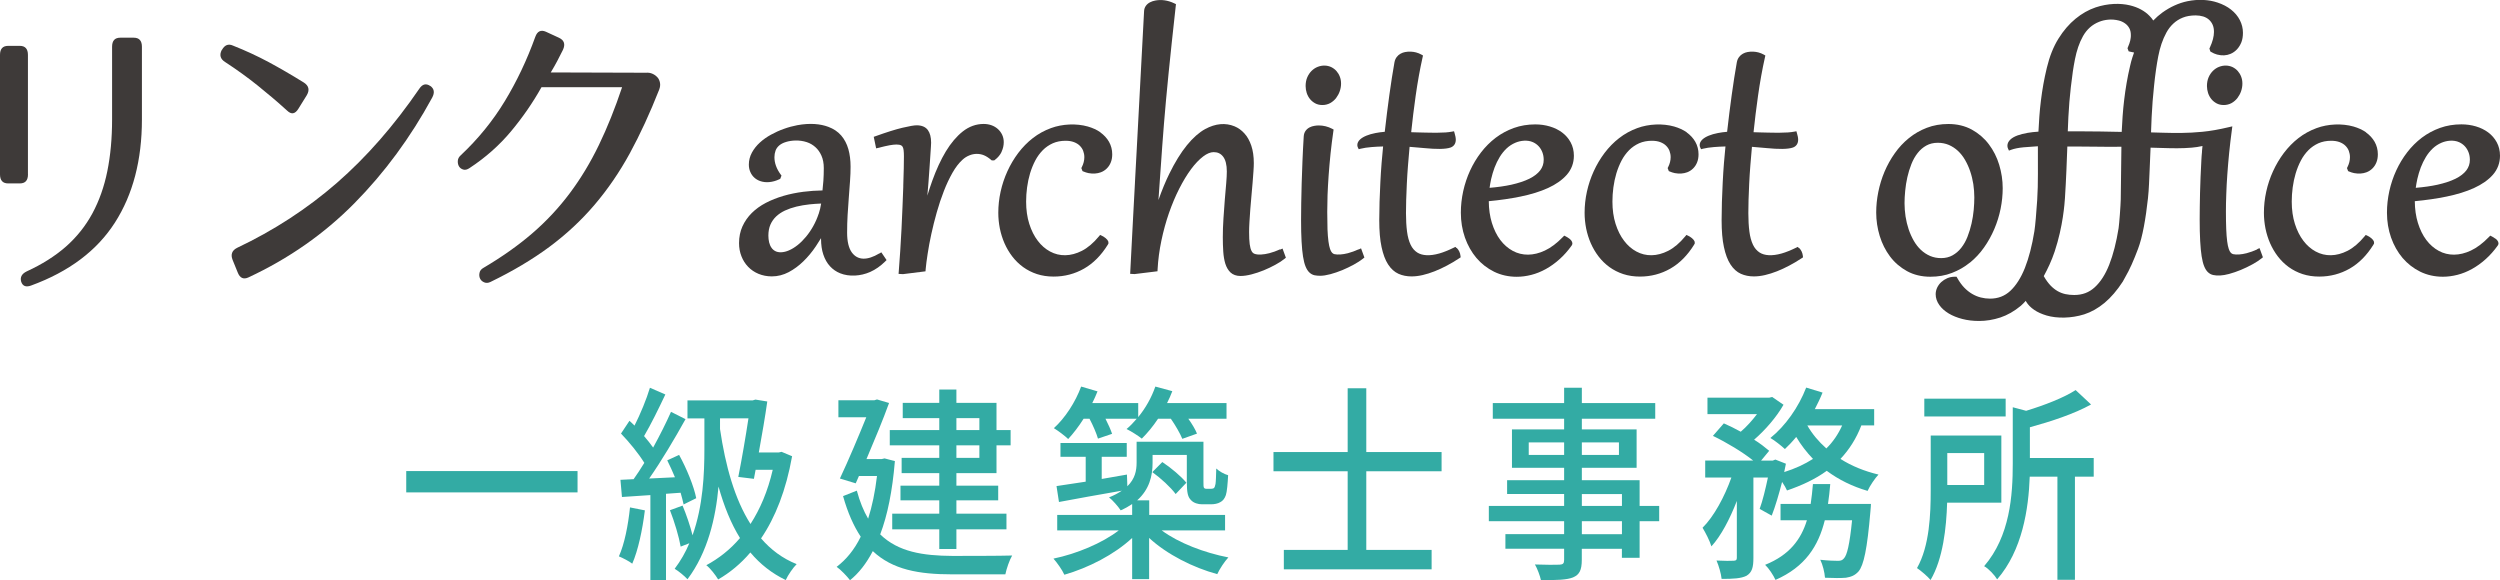
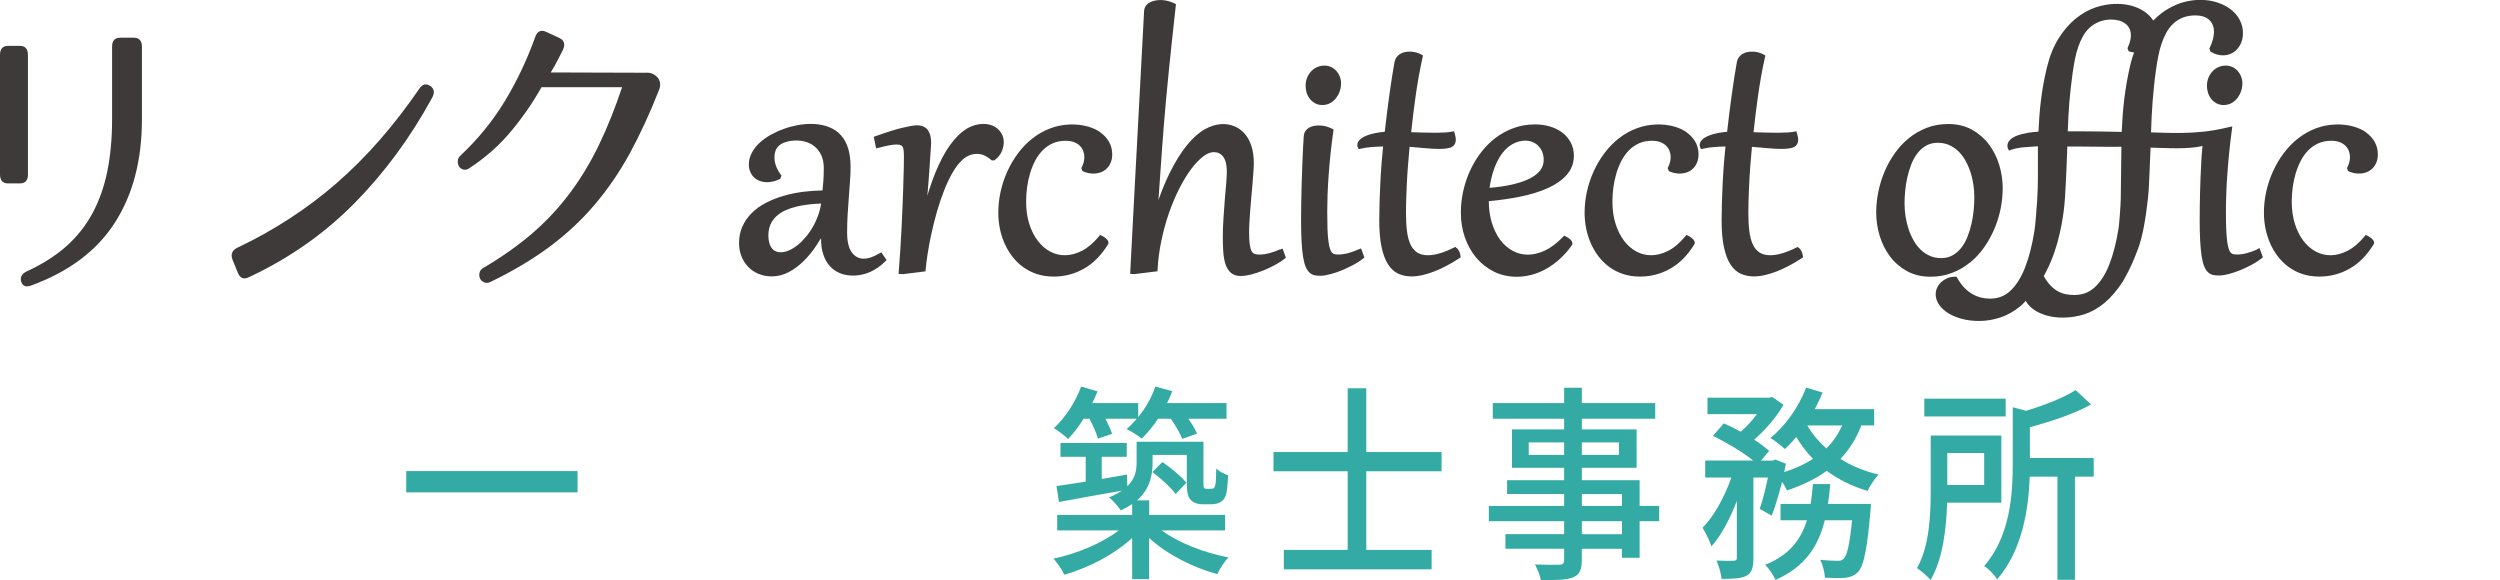
<svg xmlns="http://www.w3.org/2000/svg" id="_レイヤー_1" viewBox="0 0 499.4 115.9">
  <defs>
    <style>.cls-1{fill:#3e3a39;}.cls-2{fill:#33aba4;}</style>
  </defs>
  <path class="cls-2" d="M115.37,94.1v4.26h-34.22v-4.26h34.22Z" />
-   <path class="cls-2" d="M128.82,101.95c-.49,3.93-1.35,7.98-2.52,10.65-.56-.46-1.95-1.17-2.67-1.46,1.13-2.51,1.84-6.19,2.22-9.78l2.97.59ZM133.04,98.65v17.21h-3.12v-16.96l-5.68.38-.3-3.43,2.63-.13c.68-.96,1.43-2.09,2.14-3.26-1.16-1.88-3.01-4.14-4.66-5.85l1.69-2.55c.34.29.67.63,1.01.96,1.17-2.3,2.41-5.31,3.08-7.56l3.08,1.34c-1.32,2.8-2.9,6.02-4.25,8.31.68.79,1.32,1.59,1.81,2.3,1.35-2.46,2.63-5.01,3.57-7.14l2.9,1.46c-2.11,3.8-4.81,8.36-7.26,11.86l5.15-.25c-.49-1.17-1.02-2.34-1.54-3.38l2.37-1.09c1.5,2.71,2.97,6.31,3.42,8.65l-2.52,1.25c-.15-.67-.34-1.46-.6-2.34l-2.93.21ZM158.23,91.13c-1.2,6.77-3.35,12.24-6.2,16.42,1.95,2.26,4.29,4.01,7.11,5.14-.72.71-1.73,2.17-2.18,3.18-2.78-1.34-5.11-3.18-7.07-5.51-1.92,2.26-4.1,4.05-6.43,5.39-.49-.83-1.62-2.3-2.37-2.84,2.48-1.34,4.78-3.13,6.73-5.43-1.81-2.92-3.2-6.39-4.29-10.28-.56,6.23-2.14,13.12-6.2,18.51-.53-.59-1.77-1.63-2.56-2.09,1.2-1.59,2.18-3.3,2.93-5.1l-1.73.67c-.34-1.96-1.24-4.97-2.14-7.27l2.52-.92c.75,1.79,1.54,4.09,1.99,5.93,2.11-5.89,2.37-12.32,2.37-17.21v-6.14h-3.38v-3.59h13.01l.56-.17,2.37.38c-.41,2.97-1.05,6.64-1.69,10.19h3.95l.6-.13,2.11.88ZM143.83,85.7c1.09,7.39,2.93,14,6.09,18.97,1.92-2.97,3.46-6.56,4.44-10.82h-3.42l-.34,1.8-3.12-.38c.71-3.55,1.5-8.19,2.03-11.7h-5.68v2.13Z" />
-   <path class="cls-2" d="M178.76,92.13c-.49,5.93-1.47,10.78-2.93,14.62,3.61,3.51,8.54,4.26,14.4,4.3,1.84,0,9.7,0,11.96-.08-.53.88-1.13,2.63-1.36,3.76h-10.68c-6.58,0-11.85-.92-15.8-4.64-1.28,2.46-2.78,4.39-4.55,5.81-.56-.75-1.88-2.13-2.67-2.67,1.92-1.46,3.54-3.42,4.81-6.02-1.39-2.09-2.59-4.76-3.53-8.11l2.75-1.09c.6,2.22,1.35,4.05,2.26,5.6.79-2.46,1.39-5.3,1.77-8.52h-3.61l-.64,1.46-3.16-.96c1.77-3.76,3.8-8.6,5.27-12.24h-5.57v-3.39h7.18l.53-.17,2.41.71c-1.16,3.22-2.86,7.31-4.51,11.2h3.05l.56-.13,2.07.54ZM187.63,88.96h-9.89v-3.05h9.89v-2.38h-7.3v-3.05h7.3v-2.67h3.42v2.67h8.01v5.43h2.82v3.05h-2.82v5.55h-8.01v2.51h8.35v2.92h-8.35v2.67h10v3.13h-10v3.93h-3.42v-3.93h-9.4v-3.13h9.4v-2.67h-7.75v-2.92h7.75v-2.51h-7.52v-3.05h7.52v-2.5ZM191.05,85.91h4.59v-2.38h-4.59v2.38ZM195.64,88.96h-4.59v2.5h4.59v-2.5Z" />
  <path class="cls-2" d="M232.07,105.96c3.39,2.51,8.54,4.47,13.31,5.39-.75.79-1.77,2.34-2.22,3.34-4.78-1.29-10.04-3.93-13.61-7.23v8.23h-3.39v-8.23c-3.57,3.34-8.76,5.97-13.54,7.35-.45-1-1.47-2.42-2.18-3.22,4.63-.96,9.74-3.09,13.05-5.64h-12.3v-3.09h14.97v-2.17c-.68.46-1.43.88-2.29,1.26-.45-.71-1.65-2.09-2.33-2.59,1.05-.42,1.88-.88,2.56-1.34-4.47.79-9.1,1.59-12.56,2.26l-.49-3.18c1.65-.25,3.65-.54,5.83-.88v-4.97h-5.04v-2.76h13.24v2.76h-5v4.43c1.66-.29,3.35-.59,5.04-.88l.08,2.34c1.54-1.5,1.85-3.13,1.85-4.76v-4.14h13.35v7.9c0,.71,0,1.17.11,1.3.11.17.3.21.53.21h.79c.26,0,.49-.04.64-.13.15-.13.26-.38.34-.84.08-.5.11-1.63.15-3.09.56.54,1.58,1.13,2.37,1.34-.08,1.59-.23,3.34-.45,3.97-.23.67-.6,1.17-1.13,1.42-.45.29-1.2.42-1.85.42h-1.77c-.79,0-1.69-.25-2.22-.84-.6-.62-.83-1.34-.83-3.76v-5.26h-6.84v1.59c0,2.59-.64,5.3-3.08,7.48h2.41v2.92h15.15v3.09h-12.64ZM216.46,83.65c-.98,1.54-2.03,2.92-3.08,4.05-.64-.63-2.03-1.67-2.86-2.17,2.26-2.05,4.29-5.18,5.45-8.31l3.27.96c-.3.79-.68,1.59-1.05,2.34h9.18v2.8c1.47-1.79,2.67-3.93,3.42-6.1l3.39.92c-.3.79-.64,1.58-1.05,2.38h11.88v3.13h-7.63c.75,1.04,1.39,2.13,1.73,2.97l-2.93,1.04c-.45-1.09-1.36-2.67-2.29-4.01h-2.56c-1.02,1.54-2.14,2.88-3.24,3.97-.72-.59-2.22-1.51-3.05-1.92.72-.58,1.39-1.3,2.03-2.05h-6.24c.56,1.09,1.05,2.21,1.32,3.01l-2.82.96c-.3-1.04-.98-2.63-1.69-3.97h-1.16ZM232.18,92.3c1.73,1.13,3.8,2.88,4.81,4.13l-2.14,2.26c-.98-1.34-2.97-3.17-4.66-4.38l1.99-2.01Z" />
  <path class="cls-2" d="M272.93,94.14v15.71h13.05v3.88h-29.52v-3.88h12.75v-15.71h-14.82v-3.84h14.82v-12.74h3.72v12.74h15.04v3.84h-15.04Z" />
  <path class="cls-2" d="M331.44,104.12h-3.91v7.31h-3.54v-1.8h-8.01v2.17c0,2.13-.49,3.01-1.77,3.55-1.28.5-3.23.54-6.39.54-.19-.88-.72-2.3-1.2-3.13,2.07.08,4.33.08,4.93.04.68-.04.9-.25.9-.96v-2.22h-11.73v-2.92h11.73v-2.59h-15.04v-3.05h15.04v-2.38h-11.39v-2.76h11.39v-2.47h-10.42v-7.68h10.42v-2.13h-14.25v-3.13h14.25v-3.05h3.54v3.05h14.66v3.13h-14.66v2.13h10.94v7.68h-10.94v2.47h11.54v5.14h3.91v3.05ZM312.45,90.88v-2.51h-7.07v2.51h7.07ZM315.99,88.37v2.51h7.41v-2.51h-7.41ZM315.99,101.07h8.01v-2.38h-8.01v2.38ZM324,104.12h-8.01v2.59h8.01v-2.59Z" />
  <path class="cls-2" d="M371.82,84.99c-1.01,2.63-2.44,4.85-4.17,6.68,2.22,1.42,4.81,2.46,7.6,3.13-.72.75-1.73,2.26-2.18,3.26-3.01-.88-5.76-2.22-8.16-4.01-2.29,1.67-5,2.92-7.94,3.93-.19-.46-.56-1.09-.98-1.71-.64,2.47-1.36,4.93-2.07,6.73l-2.41-1.34c.6-1.63,1.16-3.97,1.65-6.27h-2.9v16.04c0,1.88-.26,2.92-1.39,3.59-1.09.54-2.63.62-4.96.62-.11-1.04-.56-2.63-1.02-3.67,1.51.08,3.01.08,3.46.04.45-.04.6-.13.6-.62v-11.32c-1.39,3.59-3.16,6.98-5.08,9.07-.34-1.13-1.17-2.72-1.77-3.72,2.26-2.22,4.4-6.19,5.76-10.03h-5.23v-3.39h9.59c-2.07-1.67-5.34-3.63-8.05-4.93l2.18-2.5c1.05.46,2.26,1.04,3.38,1.67,1.17-1,2.29-2.26,3.24-3.51h-9.89v-3.3h12.37l.56-.13,2.26,1.55c-1.39,2.46-3.65,5.06-5.87,6.98,1.2.75,2.22,1.55,3.01,2.22l-1.62,1.96h2.33l.52-.21,2.11.83c-.11.54-.23,1.09-.34,1.67,2.14-.67,4.06-1.55,5.75-2.63-1.28-1.34-2.41-2.8-3.35-4.39-.75.92-1.51,1.71-2.26,2.42-.68-.63-2.03-1.71-2.9-2.21,2.97-2.38,5.64-6.14,7.15-10.07l3.27,1c-.45,1.13-.98,2.21-1.54,3.3h11.85v3.26h-2.6ZM373.74,100.65s-.04,1-.11,1.55c-.64,7.48-1.32,10.69-2.37,11.95-.75.83-1.51,1.09-2.52,1.26-.94.08-2.48.08-4.18,0-.08-1.09-.45-2.59-.94-3.59,1.47.17,2.86.21,3.5.21.56,0,.87-.08,1.2-.46.64-.63,1.16-2.76,1.65-7.64h-5.45c-1.28,5.14-3.91,9.31-9.85,11.91-.41-.92-1.35-2.34-2.07-3.01,4.89-1.96,7.18-5.1,8.35-8.9h-5.27v-3.26h6.02c.19-1.3.34-2.59.45-3.97h3.46c-.11,1.38-.26,2.67-.45,3.97h8.57ZM361.03,84.99c.98,1.71,2.26,3.22,3.8,4.59,1.32-1.29,2.37-2.84,3.16-4.59h-6.96Z" />
  <path class="cls-2" d="M388.96,100.4c-.15,5.06-.83,11.24-3.31,15.46-.53-.67-2-1.92-2.71-2.38,2.52-4.43,2.74-10.82,2.74-15.58v-10.9h14.11v13.41h-10.83ZM400.65,83.19h-16.25v-3.55h16.25v3.55ZM388.99,90.5v6.39h7.37v-6.39h-7.37ZM418.25,95.22h-3.76v20.6h-3.5v-20.6h-5.53c-.23,6.44-1.47,14.71-6.51,20.51-.49-.83-1.73-2.17-2.6-2.63,5.19-6.02,5.72-14.2,5.72-20.51v-11.24l2.67.71c3.72-1.13,7.56-2.63,9.89-4.14l3.08,2.88c-3.38,1.88-7.97,3.38-12.22,4.55v6.14h12.75v3.72Z" />
  <path class="cls-1" d="M175.66,50.62c-2.42,1.45-4.32,1.41-5.49-.18-.63-.86-.95-2.19-.95-3.96,0-1.19.03-2.39.1-3.56.07-1.2.15-2.36.24-3.49.09-1.13.17-2.22.24-3.25.08-1.05.11-2.02.11-2.88,0-1.29-.15-2.47-.44-3.5-.3-1.06-.78-1.97-1.43-2.73-.66-.76-1.52-1.34-2.57-1.73-1.57-.59-3.65-.8-6.2-.33-.89.17-1.79.41-2.67.73-.88.31-1.74.7-2.58,1.16-.84.46-1.59.99-2.23,1.58-.65.59-1.18,1.26-1.58,1.99-.41.75-.62,1.56-.62,2.41,0,.54.1,1.03.29,1.46.19.44.45.82.78,1.12.33.31.72.54,1.16.7,1.16.42,2.57.27,3.88-.36l.17-.09.24-.64-.16-.21c-.41-.56-.73-1.14-.94-1.73-.21-.58-.31-1.16-.31-1.73,0-.47.08-.92.23-1.33.14-.38.39-.72.72-1.01.35-.3.81-.54,1.39-.71,1.02-.31,2.62-.46,4.14.05.63.21,1.2.54,1.7.99.5.44.9,1.01,1.21,1.7.31.69.47,1.53.47,2.49,0,.88-.03,1.73-.08,2.51-.05.63-.11,1.28-.18,1.95-1.3.02-2.58.11-3.83.27-1.39.18-2.72.45-3.98.82-1.26.37-2.44.84-3.5,1.39-1.09.57-2.03,1.25-2.81,2.02-.79.78-1.42,1.69-1.87,2.68-.45,1-.68,2.12-.68,3.34,0,.94.16,1.83.48,2.63.31.8.76,1.51,1.34,2.11.57.59,1.27,1.07,2.07,1.4s1.69.51,2.66.51c1.17,0,2.31-.29,3.37-.85,1.04-.55,2.03-1.28,2.93-2.16.9-.87,1.74-1.88,2.49-3,.36-.54.71-1.08,1.04-1.63,0,.05,0,.09,0,.14,0,1.18.15,2.24.46,3.15.31.93.76,1.71,1.32,2.32.57.62,1.26,1.1,2.04,1.41,1.8.72,4.07.58,5.98-.26,1.08-.48,2.09-1.19,3.01-2.1l.28-.28-1.05-1.55-.39.24ZM163.53,42.72c-.28.85-.64,1.67-1.07,2.44-.42.76-.91,1.48-1.45,2.13-.53.64-1.09,1.2-1.67,1.66-.58.46-1.16.82-1.75,1.07-1.05.46-2.08.49-2.74.13-.31-.17-.56-.39-.75-.68-.21-.3-.36-.66-.46-1.06-.1-.43-.15-.88-.15-1.35,0-.83.14-1.57.41-2.19.27-.62.66-1.17,1.14-1.63.49-.46,1.08-.86,1.76-1.18.7-.32,1.47-.59,2.29-.79.83-.2,1.73-.35,2.65-.45.76-.08,1.53-.13,2.29-.16-.1.7-.27,1.39-.49,2.06Z" />
  <path class="cls-1" d="M200.08,30.29c.29-.61.43-1.25.43-1.9,0-.52-.11-1.02-.32-1.47-.21-.44-.5-.83-.86-1.15-.36-.32-.79-.58-1.27-.75-.48-.17-1.01-.26-1.56-.26-1.52,0-2.92.51-4.19,1.51-1.22.97-2.36,2.31-3.37,3.98-1,1.66-1.91,3.64-2.71,5.86-.34.95-.67,1.94-.98,2.97.07-.86.14-1.69.21-2.49.08-1.08.16-2.09.22-3.03l.28-4.22c.03-.46.04-.74.04-.83,0-1.11-.22-1.94-.65-2.53-.46-.63-1.22-.95-2.24-.95-.51,0-1.44.16-2.84.49-1.36.32-3.15.89-5.33,1.67l-.4.14.48,2.31,1.72-.42c.35-.08.67-.15.95-.2.28-.05.53-.09.75-.11.22-.02.43-.04.63-.04.47,0,.73.07.87.13.17.07.29.18.37.32.1.18.17.41.2.7.04.34.06.74.06,1.2,0,.59,0,1.39-.03,2.4-.02,1.02-.05,2.17-.1,3.45v.26c-.05,1.21-.1,2.51-.15,3.9-.06,1.48-.13,2.98-.2,4.48-.08,1.51-.17,3-.26,4.46-.09,1.46-.19,2.81-.29,4.05l-.04.49.89.05,4.49-.56.03-.39c.08-.87.21-1.92.4-3.12.19-1.23.43-2.57.74-3.97.3-1.38.67-2.85,1.09-4.34.42-1.48.9-2.91,1.42-4.24.51-1.32,1.09-2.54,1.72-3.65.61-1.07,1.28-1.94,1.99-2.58.41-.38.87-.67,1.37-.87.93-.39,2-.4,2.9-.03.45.18.93.49,1.44.92l.13.11h.5l.13-.1c.61-.46,1.06-1.01,1.35-1.62Z" />
  <path class="cls-1" d="M219.85,26.45h0c-.72-.51-1.58-.9-2.55-1.18-2.26-.64-5.06-.53-7.36.32-1.31.48-2.53,1.15-3.61,1.99-1.09.84-2.06,1.84-2.92,2.97-.85,1.13-1.58,2.36-2.17,3.66-.59,1.29-1.05,2.67-1.36,4.08-.31,1.41-.46,2.83-.46,4.23,0,1.05.11,2.1.31,3.12.21,1.03.52,2.02.93,2.96.41.93.93,1.82,1.55,2.63.62.81,1.35,1.52,2.17,2.12.82.59,1.75,1.07,2.76,1.4,1.01.33,2.13.5,3.33.5,2.2,0,4.24-.54,6.08-1.59,1.84-1.05,3.43-2.66,4.74-4.77l.06-.12h0s.07-.11.07-.11v-.2c0-.2-.08-.39-.24-.57-.09-.11-.2-.22-.32-.32-.13-.11-.27-.21-.42-.3-.14-.08-.25-.14-.34-.18l-.34-.16-.24.29c-1.1,1.33-2.25,2.3-3.41,2.89-2.22,1.13-4.45,1.16-6.35.13-.93-.5-1.76-1.22-2.45-2.14-.71-.92-1.28-2.06-1.7-3.38-.42-1.32-.63-2.82-.63-4.45,0-.91.06-1.86.19-2.83.13-.97.33-1.92.6-2.82.28-.92.63-1.78,1.04-2.56.41-.78.92-1.47,1.5-2.06.57-.58,1.25-1.04,2-1.38.75-.33,1.61-.5,2.55-.5.64,0,1.2.09,1.68.27.47.18.86.42,1.16.72.3.3.54.65.68,1.03.15.4.23.82.23,1.26,0,.66-.17,1.33-.5,1.98l-.1.19.23.61.19.08c.33.14.67.25,1.01.32.89.17,1.74.11,2.46-.16.46-.17.87-.44,1.21-.78s.61-.75.79-1.22c.19-.47.28-1.01.28-1.6,0-.91-.22-1.74-.64-2.49-.42-.73-1-1.36-1.73-1.88Z" />
  <path class="cls-1" d="M255.7,49.81c-.72.33-1.44.59-2.14.77h0c-1.12.29-2.32.39-3.01.1-.22-.09-.4-.27-.54-.54-.17-.32-.29-.78-.37-1.36-.08-.62-.12-1.44-.12-2.43,0-.57.02-1.25.07-2.03.05-.79.1-1.64.17-2.52.07-.88.14-1.79.23-2.7.08-.92.16-1.79.23-2.62.07-.83.12-1.58.17-2.26.05-.69.07-1.23.07-1.63,0-1.34-.17-2.51-.5-3.49-.34-.99-.79-1.81-1.37-2.44-.57-.64-1.24-1.12-1.99-1.43-1.79-.73-3.78-.58-5.87.56-1.21.67-2.44,1.75-3.64,3.23-1.19,1.46-2.37,3.37-3.51,5.69-.75,1.52-1.47,3.28-2.17,5.25l.76-10.79c.1-1.44.22-2.91.34-4.42.13-1.51.26-3.09.41-4.73.15-1.65.32-3.42.51-5.32.19-1.9.4-3.96.64-6.19.24-2.23.51-4.68.8-7.34l.04-.34-.31-.15c-1.34-.65-2.65-.8-3.83-.57-.38.07-.73.19-1.04.35-.33.17-.61.4-.82.69-.23.31-.35.67-.37,1.08l-1.46,27.48c-.11,2.06-.22,4.09-.33,6.09l-.04.84c-.13,2.27-.24,4.45-.35,6.54l-.6,11.52.88.05,4.58-.56.02-.4c.1-1.89.36-3.82.76-5.73.4-1.91.91-3.76,1.51-5.5.61-1.74,1.3-3.39,2.06-4.88.76-1.49,1.55-2.8,2.36-3.89.8-1.08,1.62-1.93,2.42-2.54.75-.57,1.46-.86,2.09-.86.81,0,1.42.29,1.89.9.49.64.74,1.63.74,2.97,0,.6-.04,1.39-.12,2.34l-.28,3.27c-.1,1.19-.19,2.44-.27,3.74-.09,1.31-.13,2.59-.13,3.8,0,.98.03,1.94.09,2.86.06.9.2,1.71.41,2.4.23.73.58,1.32,1.04,1.76.5.46,1.17.7,2,.7.64,0,1.38-.11,2.2-.32.8-.21,1.62-.48,2.43-.81.8-.33,1.58-.7,2.31-1.1.76-.41,1.37-.81,1.85-1.2l.27-.22-.67-1.83-.47.21Z" />
  <path class="cls-1" d="M441.72,19.77h0c.29.36.65.65,1.05.87.42.23.91.34,1.45.34s1.09-.13,1.56-.39c.46-.26.85-.6,1.17-1.01.31-.41.56-.87.73-1.36.17-.5.26-1.01.26-1.52s-.08-.95-.24-1.37c-.16-.43-.39-.81-.68-1.14-.3-.34-.66-.6-1.07-.8-.77-.35-1.74-.41-2.69-.03-.44.17-.84.44-1.2.79-.35.35-.65.78-.87,1.29-.22.51-.33,1.1-.33,1.75,0,.46.08.93.22,1.38.15.46.37.86.65,1.21Z" />
  <path class="cls-1" d="M261.67,19.77h0c.29.36.65.65,1.05.87.42.23.91.34,1.45.34s1.09-.13,1.56-.39c.46-.26.85-.6,1.17-1.01.31-.41.56-.87.73-1.36.17-.5.26-1.01.26-1.52s-.08-.95-.24-1.37c-.16-.43-.39-.81-.68-1.14-.3-.34-.66-.6-1.07-.8-.77-.35-1.74-.41-2.69-.03-.44.17-.84.44-1.2.79-.35.35-.65.78-.87,1.29-.22.51-.33,1.1-.33,1.75,0,.46.08.93.22,1.38.15.46.37.86.65,1.21Z" />
  <path class="cls-1" d="M271.39,49.81c-.72.33-1.43.58-2.13.77-1.04.27-2.05.34-2.7.19-.18-.04-.33-.14-.47-.29-.15-.16-.29-.41-.4-.75-.13-.36-.23-.87-.32-1.51-.09-.65-.15-1.46-.19-2.41-.03-.97-.05-2.13-.05-3.48,0-1,.02-2.12.06-3.36.05-1.24.12-2.56.22-3.96s.23-2.84.38-4.33c.16-1.51.35-3.01.56-4.46l.05-.34-.3-.16c-.84-.44-1.74-.66-2.69-.66-.26,0-.55.03-.85.08-.33.05-.64.15-.94.3-.32.16-.59.39-.8.67-.23.31-.36.69-.39,1.15-.1,1.68-.19,3.3-.25,4.88s-.12,3.08-.16,4.5c-.04,1.42-.07,2.75-.09,3.99-.02,1.24-.03,2.35-.03,3.33,0,1.64.03,3.08.1,4.3.07,1.21.16,2.19.29,2.99.13.83.3,1.47.5,1.97.21.51.46.92.76,1.2.31.3.67.49,1.06.57.33.06.7.1,1.09.1.59,0,1.28-.11,2.07-.32.77-.21,1.56-.48,2.37-.81.78-.33,1.56-.7,2.29-1.1.75-.41,1.36-.81,1.85-1.2l.27-.22-.67-1.83-.47.22Z" />
  <path class="cls-1" d="M290.97,49.56l-.24-.24-.31.15c-1.08.53-2.05.92-2.89,1.16-1.93.55-3.43.44-4.41-.18-.56-.36-1-.87-1.33-1.55-.34-.71-.59-1.61-.72-2.65-.14-1.06-.21-2.3-.21-3.68,0-.74.01-1.61.04-2.62.03-1,.07-2.09.13-3.27.06-1.17.13-2.42.24-3.74.09-1.17.19-2.38.31-3.61,1.08.08,2.09.17,3.02.26,2.24.22,4.15.24,5.17-.12.67-.24,1.04-.8,1.04-1.57,0-.19-.03-.39-.07-.62-.04-.19-.1-.4-.16-.63l-.12-.43-.44.08c-.72.14-1.68.21-2.83.21h-1.03c-.41,0-.86,0-1.36-.02l-1.63-.04c-.42,0-.84-.02-1.27-.04.25-2.39.55-4.85.9-7.31.37-2.62.83-5.2,1.38-7.66l.08-.35-.31-.18c-.34-.19-.71-.34-1.09-.44-.62-.16-1.41-.22-2.18-.07-.32.06-.62.17-.91.33-.29.16-.55.38-.75.65-.22.28-.38.63-.46,1.06-.35,1.96-.69,4.15-1.02,6.53-.32,2.31-.63,4.78-.92,7.36-.66.05-1.28.14-1.85.25-.69.13-1.3.31-1.81.52-.54.22-.95.47-1.26.75-.37.34-.56.72-.56,1.13,0,.18.04.34.11.48l.17.35.38-.1c.6-.15,1.34-.26,2.19-.33.73-.06,1.5-.1,2.3-.12-.11,1.08-.21,2.18-.3,3.29-.1,1.3-.19,2.6-.25,3.9-.07,1.3-.12,2.58-.16,3.85-.04,1.27-.06,2.5-.06,3.69,0,2.14.15,3.94.46,5.36.31,1.44.74,2.61,1.3,3.46.57.89,1.28,1.53,2.09,1.89.78.35,1.66.52,2.6.52.7,0,1.45-.09,2.22-.27.77-.18,1.57-.43,2.38-.75.82-.32,1.65-.71,2.48-1.15.85-.45,1.69-.95,2.49-1.48l.24-.16-.03-.29c-.07-.62-.32-1.16-.75-1.59Z" />
  <path class="cls-1" d="M309.21,37.57c1.58-.72,2.85-1.61,3.77-2.65.94-1.08,1.42-2.36,1.42-3.81,0-.99-.22-1.89-.65-2.68-.42-.78-1-1.44-1.71-1.97-.7-.52-1.53-.93-2.45-1.2-.91-.27-1.89-.41-2.9-.41-1.52,0-2.96.24-4.27.71-1.31.47-2.54,1.13-3.64,1.96-1.09.83-2.08,1.82-2.94,2.94-.86,1.12-1.59,2.34-2.18,3.63-.59,1.28-1.05,2.66-1.37,4.1-.31,1.43-.47,2.87-.47,4.3,0,1.76.28,3.44.82,4.98.55,1.55,1.32,2.91,2.29,4.06.98,1.15,2.17,2.08,3.53,2.75,1.37.67,2.89,1.01,4.53,1.01.95,0,1.93-.13,2.91-.38s1.95-.64,2.89-1.16c.94-.52,1.85-1.17,2.72-1.95.87-.77,1.69-1.69,2.44-2.74.1-.14.15-.29.15-.43,0-.2-.08-.4-.23-.59-.1-.13-.22-.24-.35-.35-.12-.1-.26-.19-.41-.28-.13-.08-.24-.13-.32-.18l-.32-.16-.24.25c-1.22,1.26-2.44,2.18-3.62,2.73-2.29,1.08-4.54,1.09-6.43.06-.94-.51-1.78-1.24-2.48-2.17-.71-.94-1.27-2.09-1.68-3.41-.4-1.3-.61-2.76-.62-4.34,2.25-.21,4.38-.52,6.33-.92,2.1-.43,3.95-1,5.5-1.71ZM297.56,37.51c.08-.56.18-1.15.31-1.74.18-.78.41-1.56.69-2.31.28-.74.63-1.45,1.03-2.11.39-.64.85-1.21,1.37-1.7.51-.48,1.1-.86,1.73-1.13,1.04-.45,2.44-.61,3.53-.12.44.2.81.46,1.13.8.32.34.57.75.75,1.21.18.46.27.97.27,1.51,0,.8-.23,1.49-.7,2.11-.49.64-1.21,1.2-2.16,1.67-.97.48-2.19.88-3.61,1.2-1.28.28-2.74.49-4.34.62Z" />
  <path class="cls-1" d="M336.97,26.45h0c-.72-.51-1.58-.9-2.55-1.18-2.27-.64-5.06-.53-7.36.32-1.31.48-2.53,1.15-3.61,1.99-1.09.84-2.06,1.84-2.92,2.97-.85,1.13-1.58,2.36-2.17,3.66-.59,1.29-1.05,2.67-1.36,4.08-.31,1.41-.46,2.83-.46,4.23,0,1.05.11,2.1.31,3.12.21,1.03.52,2.02.93,2.96.41.93.93,1.82,1.55,2.63.62.81,1.35,1.52,2.17,2.12.82.59,1.75,1.07,2.76,1.4,1.01.33,2.13.5,3.33.5,2.2,0,4.24-.54,6.08-1.59,1.84-1.05,3.43-2.66,4.74-4.77l.06-.12h0s.07-.11.07-.11v-.2c0-.2-.08-.39-.24-.57-.09-.11-.2-.22-.32-.32-.13-.11-.27-.21-.42-.3-.14-.08-.25-.14-.34-.18l-.34-.16-.24.29c-1.1,1.33-2.25,2.3-3.41,2.89-2.22,1.13-4.45,1.16-6.35.13-.93-.5-1.76-1.22-2.45-2.14-.71-.92-1.28-2.06-1.7-3.38-.42-1.32-.63-2.82-.63-4.45,0-.91.06-1.86.19-2.83.13-.97.33-1.92.6-2.82.28-.92.63-1.78,1.04-2.56.41-.78.92-1.47,1.5-2.06.57-.58,1.25-1.04,2-1.38.75-.33,1.61-.5,2.55-.5.64,0,1.2.09,1.68.27.47.18.86.42,1.16.72.3.3.54.65.68,1.03.15.4.23.82.23,1.26,0,.66-.17,1.33-.5,1.98l-.1.19.23.61.19.08c.33.14.67.25,1.01.32.89.17,1.73.11,2.46-.16.46-.17.87-.44,1.21-.78s.61-.75.79-1.22c.19-.47.28-1.01.28-1.6,0-.91-.22-1.74-.64-2.49-.42-.73-1-1.36-1.73-1.88Z" />
  <path class="cls-1" d="M359.36,49.56l-.24-.24-.31.15c-1.08.53-2.05.92-2.89,1.16-1.93.55-3.43.44-4.41-.18-.56-.36-1-.87-1.33-1.55-.34-.71-.59-1.61-.72-2.65-.14-1.06-.21-2.3-.21-3.68,0-.74.01-1.61.04-2.62.03-1,.07-2.09.13-3.27.06-1.17.13-2.42.24-3.74.09-1.17.19-2.38.31-3.61,1.08.08,2.09.17,3.02.26,2.24.22,4.15.24,5.17-.12.67-.24,1.04-.8,1.04-1.57,0-.19-.03-.39-.07-.62-.04-.19-.1-.4-.16-.63l-.12-.43-.44.08c-.72.14-1.68.21-2.83.21h-1.03c-.41,0-.86,0-1.36-.02l-1.63-.04c-.42,0-.84-.02-1.27-.04.25-2.39.55-4.85.9-7.31.37-2.62.83-5.2,1.38-7.66l.08-.35-.31-.18c-.34-.19-.71-.34-1.09-.44-.62-.16-1.41-.22-2.18-.07-.32.06-.62.17-.91.33-.29.16-.55.38-.75.65-.22.28-.38.63-.46,1.06-.35,1.96-.69,4.15-1.02,6.53-.32,2.31-.63,4.78-.92,7.36-.66.05-1.28.14-1.85.25-.69.13-1.3.31-1.81.52-.54.22-.95.47-1.26.75-.37.34-.56.72-.56,1.13,0,.18.04.34.11.48l.17.35.38-.1c.6-.15,1.34-.26,2.19-.33.73-.06,1.5-.1,2.3-.12-.11,1.08-.21,2.18-.3,3.29-.1,1.3-.19,2.6-.25,3.9-.07,1.3-.12,2.58-.16,3.85-.04,1.27-.06,2.5-.06,3.69,0,2.14.15,3.94.46,5.36.31,1.44.74,2.61,1.3,3.46.57.89,1.28,1.53,2.09,1.89.78.35,1.66.52,2.6.52.7,0,1.45-.09,2.22-.27.77-.18,1.57-.43,2.38-.75.82-.32,1.65-.71,2.48-1.15.85-.45,1.69-.95,2.49-1.48l.24-.16-.03-.29c-.07-.62-.32-1.16-.75-1.59Z" />
  <path class="cls-1" d="M393.51,52.47c1.06-.86,2.01-1.88,2.82-3.03.8-1.13,1.49-2.37,2.05-3.68.56-1.31.98-2.67,1.26-4.05.28-1.39.42-2.77.42-4.12,0-1.58-.24-3.15-.7-4.67-.46-1.52-1.16-2.9-2.07-4.1-.91-1.21-2.06-2.19-3.4-2.93-1.36-.74-2.93-1.12-4.68-1.12-1.54,0-2.99.25-4.31.76-1.31.5-2.51,1.19-3.58,2.06-1.06.86-2.01,1.87-2.82,3.03-.81,1.13-1.49,2.37-2.05,3.68-.55,1.3-.96,2.66-1.24,4.04-.28,1.39-.42,2.77-.42,4.12,0,1.58.24,3.16.7,4.67.47,1.53,1.16,2.9,2.06,4.1.91,1.21,2.05,2.19,3.39,2.93,1.35.74,2.92,1.12,4.67,1.12,1.54,0,3-.25,4.31-.76,1.31-.5,2.51-1.19,3.58-2.06ZM385.54,51.12c-.67-.29-1.29-.7-1.82-1.2-.54-.51-1.02-1.12-1.42-1.82-.4-.7-.75-1.47-1.03-2.3-.27-.81-.48-1.67-.62-2.57-.13-.89-.2-1.77-.2-2.63,0-.73.04-1.56.13-2.48.08-.9.23-1.81.43-2.71.2-.89.47-1.77.81-2.63.33-.83.74-1.57,1.25-2.21.49-.63,1.07-1.13,1.74-1.5.65-.36,1.42-.55,2.28-.55.8,0,1.55.15,2.21.43.67.29,1.28.69,1.82,1.19.54.51,1.02,1.11,1.42,1.81.41.71.76,1.48,1.03,2.29.28.82.48,1.67.62,2.54.13.89.2,1.78.2,2.65,0,.76-.04,1.6-.12,2.49-.09.92-.23,1.83-.43,2.71-.21.92-.48,1.81-.81,2.65-.32.83-.74,1.57-1.24,2.21-.49.63-1.08,1.14-1.74,1.51-.66.37-1.41.56-2.28.56-.81,0-1.55-.15-2.21-.43Z" />
  <path class="cls-1" d="M472.67,26.45h0c-.72-.51-1.58-.9-2.55-1.18-2.27-.64-5.06-.53-7.36.32-1.31.48-2.53,1.15-3.61,1.99-1.09.84-2.06,1.84-2.92,2.97-.85,1.13-1.58,2.36-2.17,3.66-.59,1.29-1.05,2.67-1.36,4.08-.31,1.41-.46,2.83-.46,4.23,0,1.05.11,2.1.31,3.12.21,1.03.52,2.02.93,2.96.41.93.93,1.82,1.55,2.63.62.81,1.35,1.52,2.17,2.12.82.59,1.75,1.07,2.76,1.4,1.01.33,2.13.5,3.33.5,2.2,0,4.24-.54,6.08-1.59,1.84-1.05,3.43-2.66,4.74-4.77l.06-.12h0s.07-.11.07-.11v-.2c0-.2-.08-.39-.24-.57-.09-.11-.2-.22-.32-.32-.13-.11-.27-.21-.42-.3-.14-.08-.25-.14-.34-.18l-.34-.16-.24.29c-1.1,1.33-2.25,2.3-3.41,2.89-2.22,1.13-4.45,1.16-6.35.13-.93-.5-1.76-1.22-2.45-2.14-.71-.92-1.28-2.06-1.7-3.38-.42-1.32-.63-2.82-.63-4.45,0-.91.06-1.86.19-2.83.13-.97.33-1.92.6-2.82.28-.92.63-1.78,1.04-2.56.41-.78.92-1.47,1.5-2.06.57-.58,1.25-1.04,2-1.38.75-.33,1.61-.5,2.55-.5.64,0,1.2.09,1.68.27.47.18.86.42,1.16.72.3.3.54.65.68,1.03.15.4.23.82.23,1.26,0,.66-.17,1.33-.5,1.98l-.1.19.23.61.19.08c.33.14.67.25,1.01.32.89.17,1.74.11,2.46-.16.46-.17.87-.44,1.21-.78s.61-.75.79-1.22c.19-.47.28-1.01.28-1.6,0-.91-.22-1.74-.64-2.49-.42-.73-1-1.36-1.73-1.88Z" />
-   <path class="cls-1" d="M498.5,47.69c-.12-.1-.26-.19-.41-.28-.13-.08-.24-.13-.32-.18l-.32-.16-.24.25c-1.22,1.26-2.44,2.18-3.62,2.73-2.29,1.08-4.54,1.09-6.43.06-.94-.51-1.78-1.24-2.48-2.17-.71-.94-1.27-2.09-1.68-3.41-.4-1.3-.61-2.76-.62-4.34,2.25-.21,4.38-.52,6.33-.92,2.1-.43,3.95-1,5.5-1.71,1.58-.72,2.85-1.61,3.77-2.65.94-1.08,1.42-2.36,1.42-3.81,0-.99-.22-1.89-.65-2.68-.42-.78-1-1.44-1.71-1.97-.7-.52-1.53-.93-2.45-1.2-.91-.27-1.89-.41-2.9-.41-1.52,0-2.96.24-4.27.71-1.31.47-2.54,1.13-3.64,1.96-1.09.83-2.08,1.82-2.94,2.94-.86,1.12-1.59,2.34-2.18,3.63-.59,1.28-1.05,2.66-1.37,4.1-.31,1.43-.47,2.87-.47,4.3,0,1.76.28,3.44.82,4.98.55,1.55,1.32,2.91,2.29,4.06.98,1.15,2.17,2.08,3.53,2.75,1.37.67,2.89,1.01,4.53,1.01.95,0,1.93-.13,2.91-.38s1.95-.64,2.89-1.16c.94-.52,1.85-1.17,2.72-1.95.87-.77,1.69-1.69,2.44-2.74.1-.14.15-.29.15-.43,0-.2-.08-.4-.23-.59-.1-.13-.22-.24-.35-.35ZM482.88,35.77c.18-.78.41-1.56.69-2.31.28-.74.63-1.45,1.03-2.11.39-.64.85-1.21,1.37-1.7.51-.48,1.1-.86,1.73-1.13,1.04-.45,2.44-.61,3.53-.12.44.2.81.46,1.13.8.32.34.57.75.75,1.21.18.46.27.97.27,1.51,0,.8-.23,1.49-.7,2.11-.49.64-1.21,1.2-2.16,1.67-.97.48-2.19.88-3.61,1.2-1.28.28-2.74.49-4.34.62.08-.56.18-1.15.31-1.74Z" />
  <path class="cls-1" d="M5.58,34.82V10.97c0-1.2-.54-1.81-1.63-1.81H1.63c-1.09,0-1.63.6-1.63,1.81v23.86c0,1.2.54,1.81,1.63,1.81h2.33c1.09,0,1.63-.6,1.63-1.81Z" />
  <path class="cls-1" d="M26.73,7.53h-2.71c-1.09,0-1.63.6-1.63,1.81v14.52c0,3.78-.32,7.22-.95,10.33-.63,3.11-1.63,5.93-2.98,8.43-1.36,2.51-3.12,4.72-5.28,6.63-2.17,1.91-4.79,3.56-7.86,4.97-.98.48-1.34,1.16-1.09,2.05.29.88.94,1.14,1.95.78,7.59-2.77,13.18-6.97,16.78-12.59,3.6-5.62,5.39-12.49,5.39-20.6v-14.52c0-1.2-.54-1.81-1.63-1.81Z" />
  <path class="cls-1" d="M85.94,17.17c-.83-.56-1.55-.38-2.17.54-5.06,7.39-10.56,13.67-16.48,18.83-5.93,5.16-12.58,9.49-19.95,12.98-1.01.52-1.3,1.33-.87,2.41l1.03,2.53c.43,1.08,1.14,1.41,2.12.96,8.1-3.78,15.16-8.72,21.18-14.82,6.02-6.1,11.2-13.13,15.53-21.09.54-1,.42-1.79-.38-2.35Z" />
-   <path class="cls-1" d="M57.37,22.11c.83.8,1.57.68,2.22-.36l1.68-2.71c.62-1.04.43-1.89-.54-2.53-2.46-1.53-4.81-2.89-7.05-4.1-2.24-1.2-4.63-2.31-7.16-3.31-.9-.4-1.63-.12-2.17.84l-.06.06c-.51,1-.27,1.81.71,2.41,2.28,1.49,4.42,3.03,6.43,4.64,2.01,1.61,3.99,3.29,5.94,5.06Z" />
  <path class="cls-1" d="M131.33,15.46c-.25-.3-.58-.54-.98-.72-.4-.18-.83-.25-1.3-.21l-19.03-.06c.51-.84.94-1.61,1.3-2.29.36-.68.74-1.42,1.14-2.23.51-1.12.24-1.93-.81-2.41l-2.6-1.2c-1.01-.44-1.72-.1-2.12,1.02-1.66,4.62-3.7,8.91-6.1,12.86-2.4,3.96-5.34,7.56-8.81,10.82-.36.32-.55.69-.57,1.12-.02.42.06.78.24,1.08s.46.51.84.63.8.02,1.27-.3c3.18-2.09,5.94-4.53,8.27-7.32,2.33-2.79,4.36-5.73,6.1-8.83h16.1c-1.41,4.22-2.95,8.06-4.63,11.54-1.68,3.48-3.61,6.68-5.8,9.61-2.19,2.93-4.69,5.61-7.51,8.04-2.82,2.43-6.08,4.73-9.76,6.9-.43.24-.7.57-.78.99-.09.42-.06.8.11,1.15.16.34.44.59.82.75.38.16.78.14,1.22-.06,4.48-2.17,8.41-4.51,11.8-7.02,3.38-2.51,6.39-5.31,9.03-8.41s4.99-6.53,7.05-10.3c2.06-3.78,4.01-8.01,5.86-12.71.18-.48.24-.93.16-1.36s-.24-.78-.49-1.08Z" />
  <path class="cls-1" d="M450.92,49.81c-.72.33-1.44.59-2.13.77h0c-1.04.27-2.05.34-2.7.19-.18-.04-.33-.14-.47-.29-.15-.16-.29-.41-.4-.75-.13-.38-.24-.89-.32-1.52-.09-.67-.15-1.49-.19-2.45-.04-.98-.06-2.15-.06-3.52,0-1.04.02-2.19.07-3.43.04-1.25.11-2.57.21-3.96.1-1.39.22-2.84.37-4.34.15-1.5.33-3.02.54-4.57l.09-.7-.68.16c-1.94.46-3.73.78-5.32.93-2.93.29-5.47.25-7.71.19l-2.53-.07c.03-1.08.08-2.1.12-3.06.05-1.09.12-2.16.2-3.19.08-1.04.19-2.07.29-3.11s.24-2.13.4-3.27c.12-.83.26-1.68.43-2.56.16-.85.38-1.69.65-2.5.27-.8.6-1.55.98-2.25.37-.68.83-1.28,1.38-1.79.53-.5,1.17-.91,1.9-1.2.72-.29,1.59-.44,2.57-.44.55,0,1.06.08,1.52.22.45.15.82.35,1.14.64.31.28.55.61.73,1.02.18.41.26.89.26,1.42,0,.44-.07.92-.2,1.44-.13.52-.35,1.1-.63,1.71l-.08.17.19.59.15.09c.38.23.78.41,1.19.52.98.26,1.88.21,2.7-.14.48-.2.91-.51,1.28-.9.36-.39.66-.87.88-1.42.21-.55.31-1.18.31-1.88,0-.89-.21-1.74-.62-2.54-.41-.8-1-1.5-1.76-2.1-.74-.59-1.65-1.06-2.7-1.41-1.71-.57-3.81-.72-6.02-.26-.86.18-1.72.46-2.55.84-.83.37-1.66.86-2.46,1.43-.63.46-1.24.99-1.8,1.58-.22-.33-.48-.65-.78-.95-.47-.48-1.03-.9-1.68-1.25-.64-.35-1.38-.63-2.21-.83-1.94-.47-4.43-.4-6.85.41-1.41.48-2.76,1.24-4.01,2.27-1.26,1.03-2.41,2.36-3.41,3.97-1,1.6-1.78,3.56-2.32,5.81-.29,1.21-.52,2.3-.7,3.32-.19,1.07-.35,2.15-.48,3.2-.13,1.04-.24,2.13-.32,3.25-.07.96-.13,1.96-.18,3-.78.05-1.5.13-2.15.24-.79.14-1.47.31-2.04.52-.61.23-1.07.49-1.42.82-.39.37-.59.78-.59,1.23,0,.2.04.4.12.57l.19.41.42-.16c.67-.24,1.51-.41,2.49-.5.89-.08,1.85-.15,2.87-.21-.03,3.75.09,7.34-.14,10.77-.16,2.38-.38,5.09-.56,6.2-.46,2.86-1.1,5.33-1.9,7.35-.79,1.97-1.77,3.51-2.92,4.58-1.12,1.03-2.44,1.54-4.05,1.54-.62,0-1.23-.08-1.83-.23-.6-.15-1.18-.39-1.74-.72-.56-.33-1.09-.75-1.58-1.26-.49-.51-.95-1.15-1.37-1.89l-.16-.28h-.33c-.55,0-1.06.1-1.52.3-.46.2-.86.46-1.2.77-.35.32-.62.7-.82,1.11-.2.43-.3.87-.3,1.31,0,.77.25,1.5.73,2.17.45.64,1.08,1.2,1.87,1.68.77.46,1.68.83,2.72,1.1,1.03.27,2.16.4,3.37.4,1.39,0,2.81-.23,4.22-.69,1.41-.47,2.79-1.25,4.1-2.34.34-.28.67-.66,1-1,.04.07.05.14.09.21.36.6.9,1.14,1.59,1.61.67.46,1.5.83,2.47,1.12,2.06.6,4.88.59,7.51-.23,1.4-.45,2.77-1.22,4.06-2.29,1.28-1.07,2.51-2.5,3.64-4.24.15-.24.29-.55.44-.8.95-1.61,1.78-3.53,2.62-5.77.9-2.38,1.53-6,1.98-10.1.21-1.91.24-3.78.33-5.58.08-1.61.14-3.12.19-4.52.82.02,1.64.05,2.47.07,1.86.06,3.81.1,5.76-.07.72-.06,1.44-.17,2.14-.33-.03.37-.07.72-.1,1.04v.15c-.06.52-.09,1.06-.12,1.61-.13,2.37-.22,4.58-.27,6.59-.04,1.98-.07,3.73-.07,5.27,0,1.67.03,3.13.1,4.34.07,1.2.16,2.22.29,3.02.13.83.3,1.49.5,1.99.22.54.47.93.76,1.2.31.29.66.48,1.04.56.84.18,1.84.15,3.18-.21.77-.21,1.56-.48,2.36-.81.78-.32,1.55-.7,2.29-1.1.73-.4,1.36-.81,1.84-1.2l.27-.22-.67-1.83-.48.21ZM423.64,39.86c-.02,1.08-.3,4.92-.43,5.72-.45,2.83-1.08,5.29-1.87,7.29-.77,1.96-1.75,3.48-2.91,4.53-1.12,1.03-2.46,1.53-4.09,1.53-.62,0-1.22-.06-1.77-.18-.54-.12-1.06-.32-1.55-.6-.48-.28-.96-.65-1.41-1.12-.45-.48-.89-1.07-1.29-1.77l-.06-.1c.78-1.44,1.55-3.03,2.18-4.92,1.69-5.1,1.98-9.66,2.05-10.63.12-1.96.23-3.86.3-5.7.07-1.66.13-3.2.18-4.64.03,0,.07,0,.1,0h1.75c1.53,0,3.08.01,4.67.04,1.44.03,2.86.03,4.28,0-.03,3.66-.07,7.18-.13,10.53ZM425.97,11.45c-.17.54-.33,1.11-.46,1.71-.29,1.25-.52,2.37-.7,3.44-.19,1.1-.35,2.21-.48,3.31-.13,1.07-.24,2.2-.32,3.35-.07.98-.13,2.01-.18,3.09-1.36-.03-2.73-.06-4.13-.08-1.57-.03-3.14-.04-4.73-.04h-1.91c.03-1.02.08-1.97.12-2.86.05-1.03.12-2.04.2-3.01.08-.98.19-1.96.29-2.94.11-.98.24-2.03.4-3.13.12-.8.26-1.63.43-2.48.16-.83.38-1.64.64-2.42.25-.75.58-1.48.96-2.17.37-.66.83-1.24,1.36-1.72.53-.48,1.17-.87,1.88-1.15,1.05-.42,2.47-.62,3.92-.25.44.11.85.3,1.22.56.35.24.64.56.86.95.21.37.32.84.32,1.38,0,.2,0,.39-.03.56-.03.18-.06.37-.1.58-.04.19-.1.38-.17.57-.08.21-.18.46-.3.76l-.07.17.23.62.24.06c.29.08.56.14.84.18-.11.32-.22.64-.33.97Z" />
</svg>